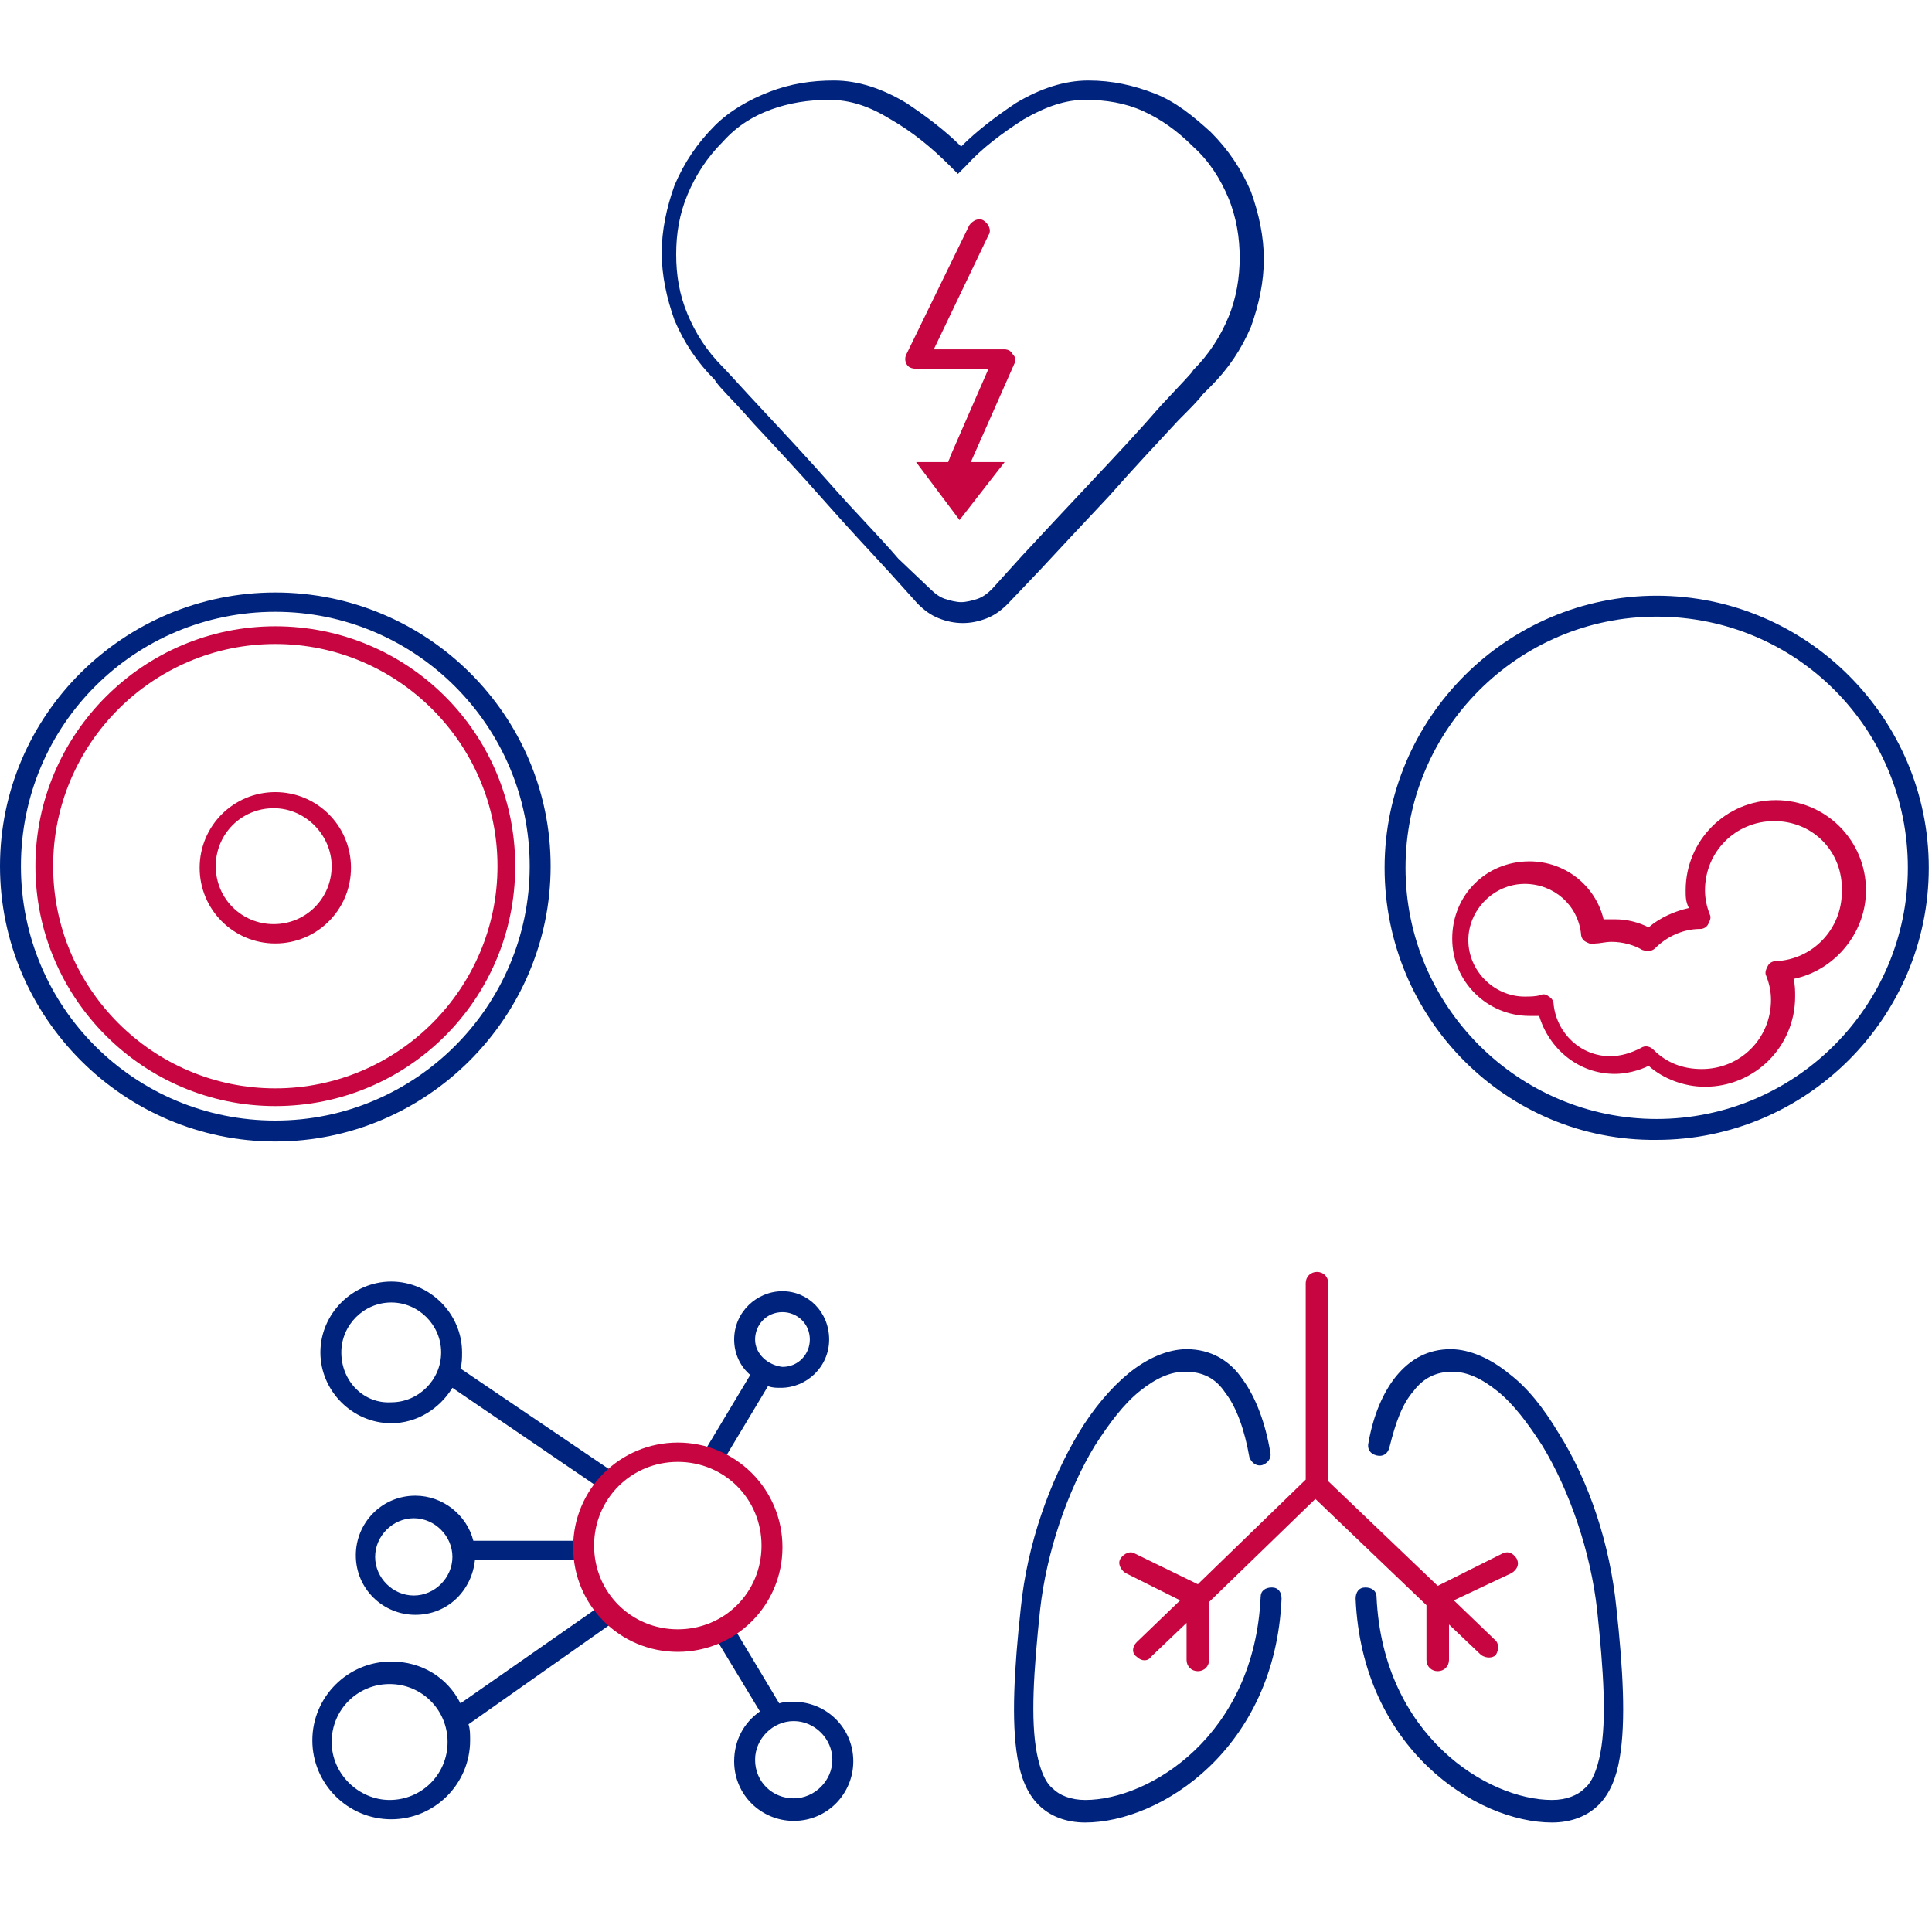
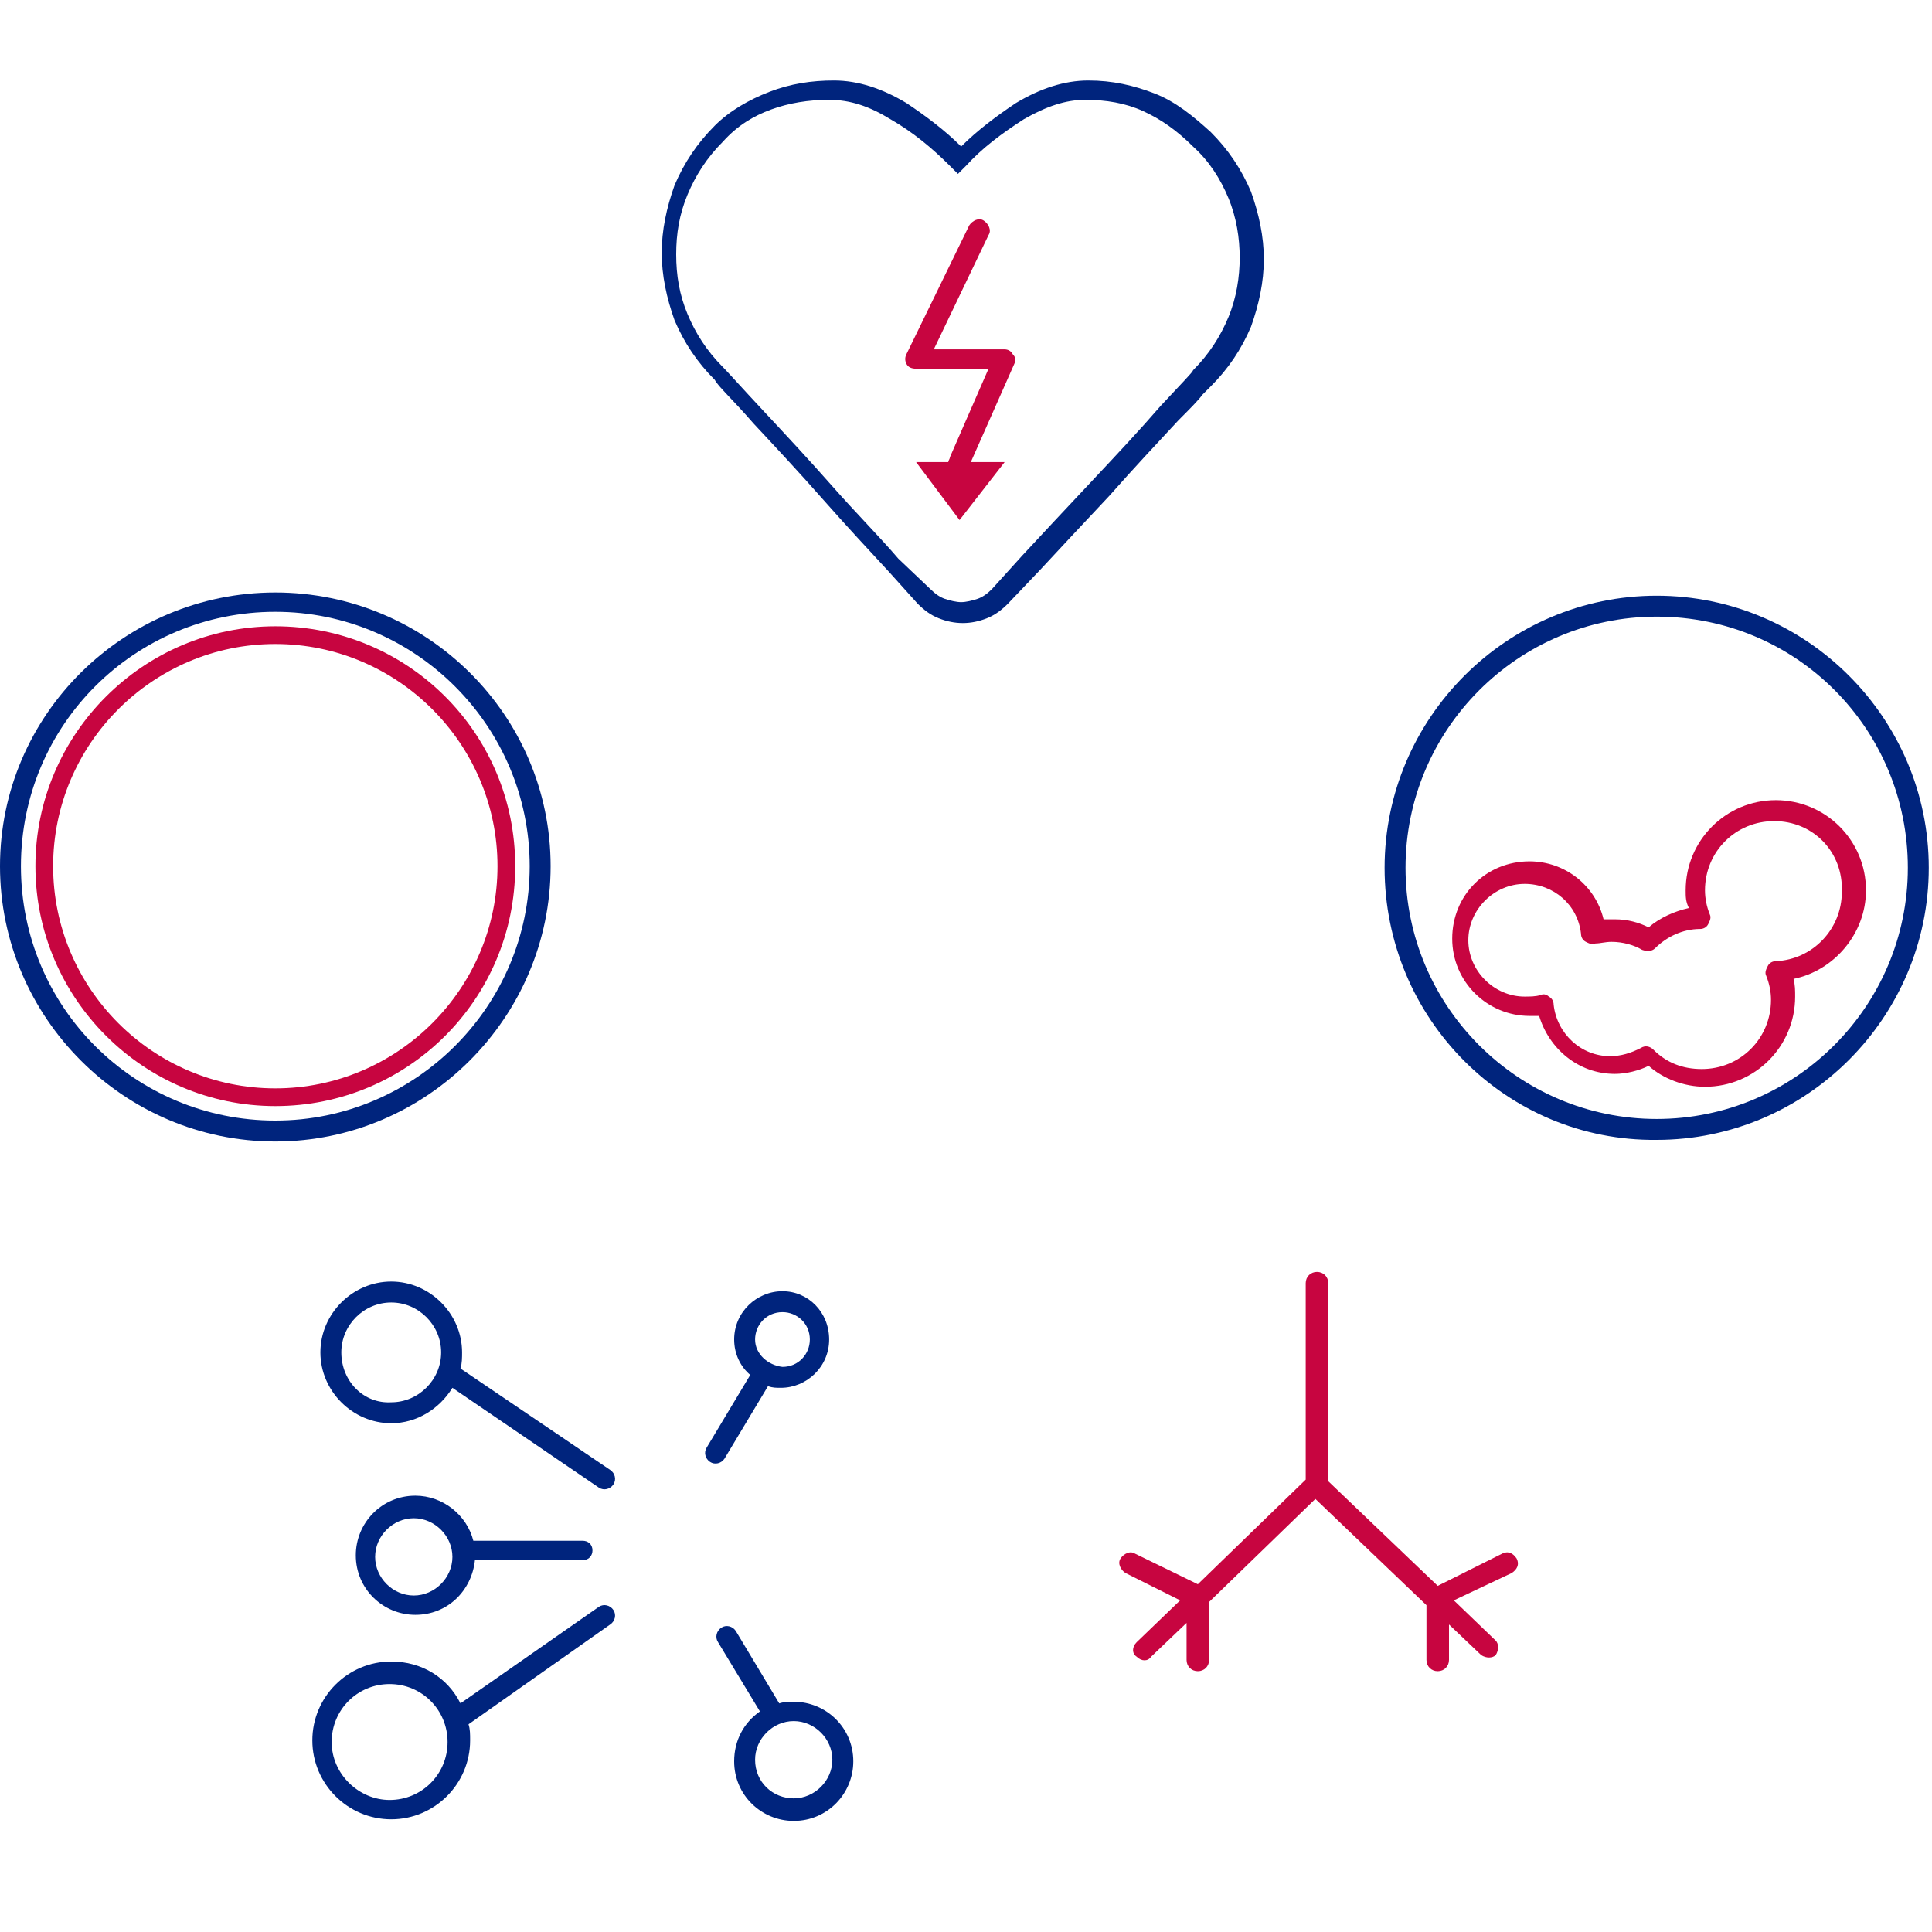
<svg xmlns="http://www.w3.org/2000/svg" width="120" height="120" fill="none">
  <rect width="100%" height="100%" fill="#808080" stroke="none" />
  <g clip-path="url(#a)">
    <path d="M120 0H0v120h120V0z" fill="#fff" />
    <path fill-rule="evenodd" clip-rule="evenodd" d="M47.8 5.7c1.3-.5 2.6-.7 4-.7 1.5 0 3 .5 4.5 1.4 1.2.8 2.4 1.7 3.4 2.7 1-1 2.2-1.9 3.4-2.7 1.5-.9 3-1.4 4.5-1.4s2.8.3 4.1.8c1.3.5 2.4 1.4 3.5 2.4 1.1 1.1 1.9 2.3 2.5 3.7.5 1.4.8 2.8.8 4.2 0 1.4-.3 2.8-.8 4.2-.6 1.4-1.4 2.6-2.5 3.7l-.1.1-.4.4c-.3.4-.8.9-1.5 1.6-1.3 1.4-2.8 3-4.3 4.7-1.6 1.7-3 3.2-4.3 4.6l-2 2.1c-.4.4-.8.7-1.3.9-.5.2-1 .3-1.5.3s-1-.1-1.5-.3c-.5-.2-.9-.5-1.3-.9l-1.8-2c-1.2-1.3-2.6-2.8-4.1-4.5-1.5-1.7-2.9-3.2-4.3-4.7-1.3-1.5-2.2-2.3-2.4-2.7-1.1-1.1-1.9-2.3-2.5-3.7-.5-1.4-.8-2.8-.8-4.2 0-1.4.3-2.8.8-4.2.6-1.4 1.4-2.6 2.5-3.7.9-.9 2.1-1.6 3.4-2.1zm10 30.9c.3.3.6.5.9.6.3.1.7.2 1 .2.3 0 .7-.1 1-.2.3-.1.6-.3.9-.6l1.9-2.1c1.3-1.4 2.7-2.9 4.3-4.6 1.6-1.7 3-3.2 4.3-4.7 1.3-1.4 2-2.1 2-2.2 1-1 1.7-2.1 2.2-3.3.5-1.2.7-2.5.7-3.7 0-1.2-.2-2.5-.7-3.7-.5-1.2-1.2-2.3-2.2-3.2-1-1-2-1.7-3.1-2.2-1.1-.5-2.3-.7-3.6-.7-1.2 0-2.4.4-3.8 1.2-1.4.9-2.6 1.8-3.6 2.9l-.5.5-.5-.5c-1.1-1.1-2.3-2.1-3.7-2.9-1.3-.8-2.5-1.2-3.8-1.2-1.3 0-2.5.2-3.6.6-1.1.4-2.1 1-3 2-1 1-1.7 2.1-2.2 3.3-.5 1.2-.7 2.4-.7 3.7 0 1.3.2 2.5.7 3.7.5 1.2 1.2 2.3 2.2 3.3.3.3 1.1 1.2 2.5 2.7 1.4 1.5 2.8 3 4.3 4.7 1.5 1.7 2.9 3.1 4.1 4.5l2 1.9z" fill="#00247D" />
    <path fill-rule="evenodd" clip-rule="evenodd" d="M61.4 14.6c.2-.3 0-.7-.3-.9-.3-.2-.7 0-.9.3l-3.9 8c-.1.2-.1.4 0 .6.1.2.3.3.6.3h4.5L59 28.4c0 .1-.1.2-.1.3h-2l2.7 3.6 2.8-3.6h-2.1l2.7-6.1c.1-.2.1-.4-.1-.6-.1-.2-.3-.3-.5-.3H58l3.4-7.1z" fill="#C70540" />
-     <path fill-rule="evenodd" clip-rule="evenodd" d="M70.1 85.3c1.1-.9 2.4-1.5 3.6-1.5 1.5 0 2.7.7 3.5 1.9.8 1.1 1.4 2.7 1.7 4.5.1.4-.2.7-.5.8-.4.1-.7-.2-.8-.5-.3-1.7-.8-3.1-1.5-4-.6-.9-1.4-1.3-2.5-1.3-.9 0-1.8.4-2.8 1.2-1 .8-1.9 2-2.8 3.4-1.7 2.8-3 6.6-3.4 10.2-.4 3.8-.6 6.8-.2 8.9.2 1 .5 1.8 1 2.2.4.4 1.1.7 2 .7 4 0 10.5-4 10.9-12.6 0-.4.3-.6.7-.6.4 0 .6.3.6.7-.4 9.3-7.5 13.9-12.2 13.9-1.2 0-2.2-.4-2.9-1.1-.7-.7-1.1-1.7-1.3-2.9-.4-2.3-.2-5.6.2-9.3.4-4 1.8-7.9 3.6-10.9.9-1.5 2-2.8 3.1-3.7zM93.7 85.3c-1.1-.9-2.4-1.5-3.6-1.5-1.4 0-2.5.6-3.4 1.7-.8 1-1.4 2.4-1.7 4.1-.1.4.1.7.5.8.4.1.7-.1.8-.5.4-1.6.8-2.7 1.5-3.5.6-.8 1.4-1.2 2.4-1.2.9 0 1.8.4 2.8 1.2 1 .8 1.9 2 2.8 3.4 1.7 2.8 3 6.6 3.4 10.2.4 3.8.6 6.8.2 8.9-.2 1-.5 1.8-1 2.2-.4.4-1.1.7-2 .7-4 0-10.5-4-10.9-12.6 0-.4-.3-.6-.7-.6-.4 0-.6.3-.6.7.4 9.3 7.5 13.9 12.2 13.9 1.2 0 2.2-.4 2.9-1.1.7-.7 1.1-1.7 1.3-2.9.4-2.3.2-5.6-.2-9.3-.4-4-1.7-7.9-3.6-10.9-.9-1.5-1.9-2.8-3.1-3.7z" fill="#00247D" />
    <path fill-rule="evenodd" clip-rule="evenodd" d="M82.5 79.7c0-.4-.3-.7-.7-.7-.4 0-.7.3-.7.7v12.2l-6.7 6.5-3.9-1.9c-.3-.2-.7 0-.9.3-.2.3 0 .7.3.9l3.4 1.7-2.7 2.6c-.3.3-.3.7 0 .9.3.3.7.3.9 0l2.2-2.1v2.3c0 .4.3.7.7.7.4 0 .7-.3.7-.7v-3.6l6.6-6.4 6.9 6.6v3.4c0 .4.3.7.7.7.4 0 .7-.3.7-.7v-2.2l2 1.9c.3.2.7.2.9 0 .2-.3.2-.7 0-.9l-2.6-2.5 3.6-1.7c.3-.2.5-.5.3-.9-.2-.3-.5-.5-.9-.3l-4 2-6.8-6.5V79.7z" fill="#C70540" />
    <path fill-rule="evenodd" clip-rule="evenodd" d="M102.9 38.3c-8.6 0-15.6 7-15.6 15.6s7 15.6 15.6 15.6 15.6-7 15.6-15.6-6.9-15.6-15.6-15.6zM86 53.9c0-9.3 7.6-16.9 16.9-16.9 9.3 0 16.9 7.6 16.9 16.9 0 9.3-7.6 16.9-16.9 16.9-9.3.1-16.9-7.5-16.9-16.9z" fill="#00247D" />
    <path fill-rule="evenodd" clip-rule="evenodd" d="M110.2 51c-2.4 0-4.3 1.9-4.3 4.3 0 .5.1 1 .3 1.5.1.2 0 .4-.1.6-.1.2-.3.3-.5.3-1.1 0-2.1.5-2.8 1.2-.2.2-.5.2-.8.1-.5-.3-1.2-.5-1.9-.5-.4 0-.7.1-1 .1-.2.1-.4 0-.6-.1-.2-.1-.3-.3-.3-.5-.2-1.8-1.7-3.1-3.5-3.1-1.9 0-3.5 1.6-3.5 3.5s1.6 3.5 3.5 3.5c.3 0 .7 0 1-.1.2-.1.4 0 .5.1.2.1.3.3.3.5.2 1.8 1.7 3.2 3.5 3.2.7 0 1.3-.2 1.9-.5.3-.2.6-.1.8.1.8.8 1.8 1.2 3 1.2 2.4 0 4.3-1.9 4.3-4.3 0-.5-.1-1-.3-1.5-.1-.2 0-.4.1-.6.1-.2.3-.3.5-.3 2.3-.1 4.1-2 4.1-4.3.1-2.5-1.8-4.4-4.2-4.4zm-5.5 4.3c0-3.1 2.5-5.6 5.6-5.6 3.1 0 5.6 2.5 5.6 5.6 0 2.7-2 5-4.5 5.5.1.4.1.7.1 1.1 0 3.1-2.5 5.6-5.6 5.6-1.3 0-2.6-.5-3.5-1.3-.6.3-1.4.5-2.1.5-2.3 0-4.1-1.6-4.7-3.6H95c-2.6 0-4.8-2.1-4.8-4.8 0-2.7 2.1-4.8 4.8-4.8 2.2 0 4.1 1.5 4.6 3.6h.7c.8 0 1.5.2 2.1.5.7-.6 1.6-1 2.5-1.2-.2-.4-.2-.7-.2-1.1z" fill="#C70540" />
-     <path d="M33.9 53.8c0 9.3-7.5 16.8-16.8 16.8S.3 63.1.3 53.8 7.8 37 17.1 37s16.8 7.5 16.8 16.8z" fill="#fff" />
    <path d="M17.1 36.8C7.7 36.8 0 44.4 0 53.8s7.7 17.1 17.1 17.1c9.4 0 17.1-7.7 17.1-17.1 0-9.4-7.7-17-17.1-17zm15.8 17c0 8.7-7.1 15.8-15.8 15.8-8.7 0-15.8-7-15.8-15.8S8.4 38 17.1 38c8.7 0 15.8 7.1 15.8 15.8z" fill="#00247D" />
    <path d="M17.1 38.9c-8.2 0-14.9 6.7-14.9 14.9s6.7 14.9 14.9 14.9S32 62.1 32 53.8s-6.7-14.9-14.9-14.9zm13.8 14.9c0 7.6-6.2 13.8-13.8 13.8-7.6 0-13.8-6.2-13.8-13.8C3.3 46.2 9.5 40 17.1 40c7.6 0 13.8 6.2 13.8 13.8z" fill="#C70540" />
-     <path d="M17.1 49.2c-2.6 0-4.7 2.1-4.7 4.7s2.1 4.7 4.7 4.7 4.7-2.1 4.7-4.7-2.1-4.7-4.7-4.7zm3.5 4.6c0 2-1.6 3.6-3.6 3.6s-3.6-1.6-3.6-3.6 1.6-3.6 3.6-3.6 3.6 1.7 3.6 3.6z" fill="#C70540" />
    <path fill-rule="evenodd" clip-rule="evenodd" d="M46.9 83.2c0-.9.7-1.7 1.7-1.7.9 0 1.7.7 1.7 1.7 0 .9-.7 1.7-1.7 1.7-.9-.1-1.7-.8-1.7-1.7zm1.7-3c-1.6 0-3 1.3-3 3 0 .9.4 1.7 1 2.2l-2.7 4.5c-.2.3-.1.7.2.9.3.2.7.1.9-.2l2.7-4.5c.3.1.5.1.8.1 1.6 0 3-1.3 3-3s-1.3-3-2.9-3zM21.2 84c0-1.7 1.4-3.1 3.1-3.1 1.7 0 3.1 1.4 3.1 3.1 0 1.7-1.4 3.1-3.1 3.1-1.7.1-3.1-1.3-3.1-3.1zm3.1-4.4c-2.4 0-4.4 2-4.4 4.4 0 2.4 2 4.4 4.4 4.4 1.6 0 3-.9 3.8-2.2l9.1 6.2c.3.2.7.1.9-.2.2-.3.1-.7-.2-.9L28.6 85c.1-.3.1-.7.1-1 0-2.4-2-4.4-4.4-4.4zM23.3 96.7c0-1.3 1.1-2.4 2.4-2.4 1.3 0 2.4 1.1 2.4 2.4 0 1.3-1.1 2.4-2.4 2.4-1.3 0-2.4-1.1-2.4-2.4zm2.5-3.8c-2.1 0-3.7 1.7-3.7 3.7 0 2.1 1.7 3.7 3.7 3.7s3.5-1.5 3.7-3.4h6.7c.4 0 .6-.3.6-.6 0-.4-.3-.6-.6-.6h-6.8c-.4-1.6-1.9-2.8-3.6-2.8zM37.9 100.9c.3-.2.4-.6.2-.9-.2-.3-.6-.4-.9-.2l-8.6 6c-.8-1.6-2.4-2.6-4.3-2.6-2.7 0-4.9 2.2-4.9 4.9s2.2 4.9 4.9 4.9 4.9-2.2 4.9-4.9c0-.4 0-.7-.1-1l8.8-6.2zm-17.3 7.3c0-2 1.6-3.6 3.6-3.6s3.6 1.6 3.6 3.6-1.6 3.6-3.6 3.6c-1.9 0-3.6-1.6-3.6-3.6zM45.7 101.3c-.2-.3-.6-.4-.9-.2-.3.2-.4.6-.2.9l2.6 4.3c-1 .7-1.6 1.8-1.6 3.1 0 2.1 1.7 3.7 3.7 3.7 2.1 0 3.7-1.7 3.7-3.7 0-2.1-1.7-3.7-3.7-3.7-.3 0-.6 0-.9.1l-2.7-4.5zm1.2 8c0-1.3 1.1-2.4 2.4-2.4 1.3 0 2.4 1.1 2.4 2.4 0 1.3-1.1 2.4-2.4 2.4-1.3 0-2.4-1-2.4-2.4z" fill="#00247D" />
-     <path fill-rule="evenodd" clip-rule="evenodd" d="M42.1 90.8c-2.9 0-5.2 2.3-5.2 5.2 0 2.9 2.3 5.2 5.2 5.2 2.9 0 5.2-2.3 5.2-5.2 0-2.9-2.3-5.2-5.2-5.2zm-6.5 5.3c0-3.6 2.9-6.5 6.5-6.5s6.5 2.9 6.5 6.5-2.9 6.5-6.5 6.5-6.5-2.9-6.5-6.5z" fill="#C70540" />
  </g>
  <defs>
    <clipPath id="a">
      <path fill="#fff" d="M0 0h120v120H0z" />
    </clipPath>
  </defs>
</svg>